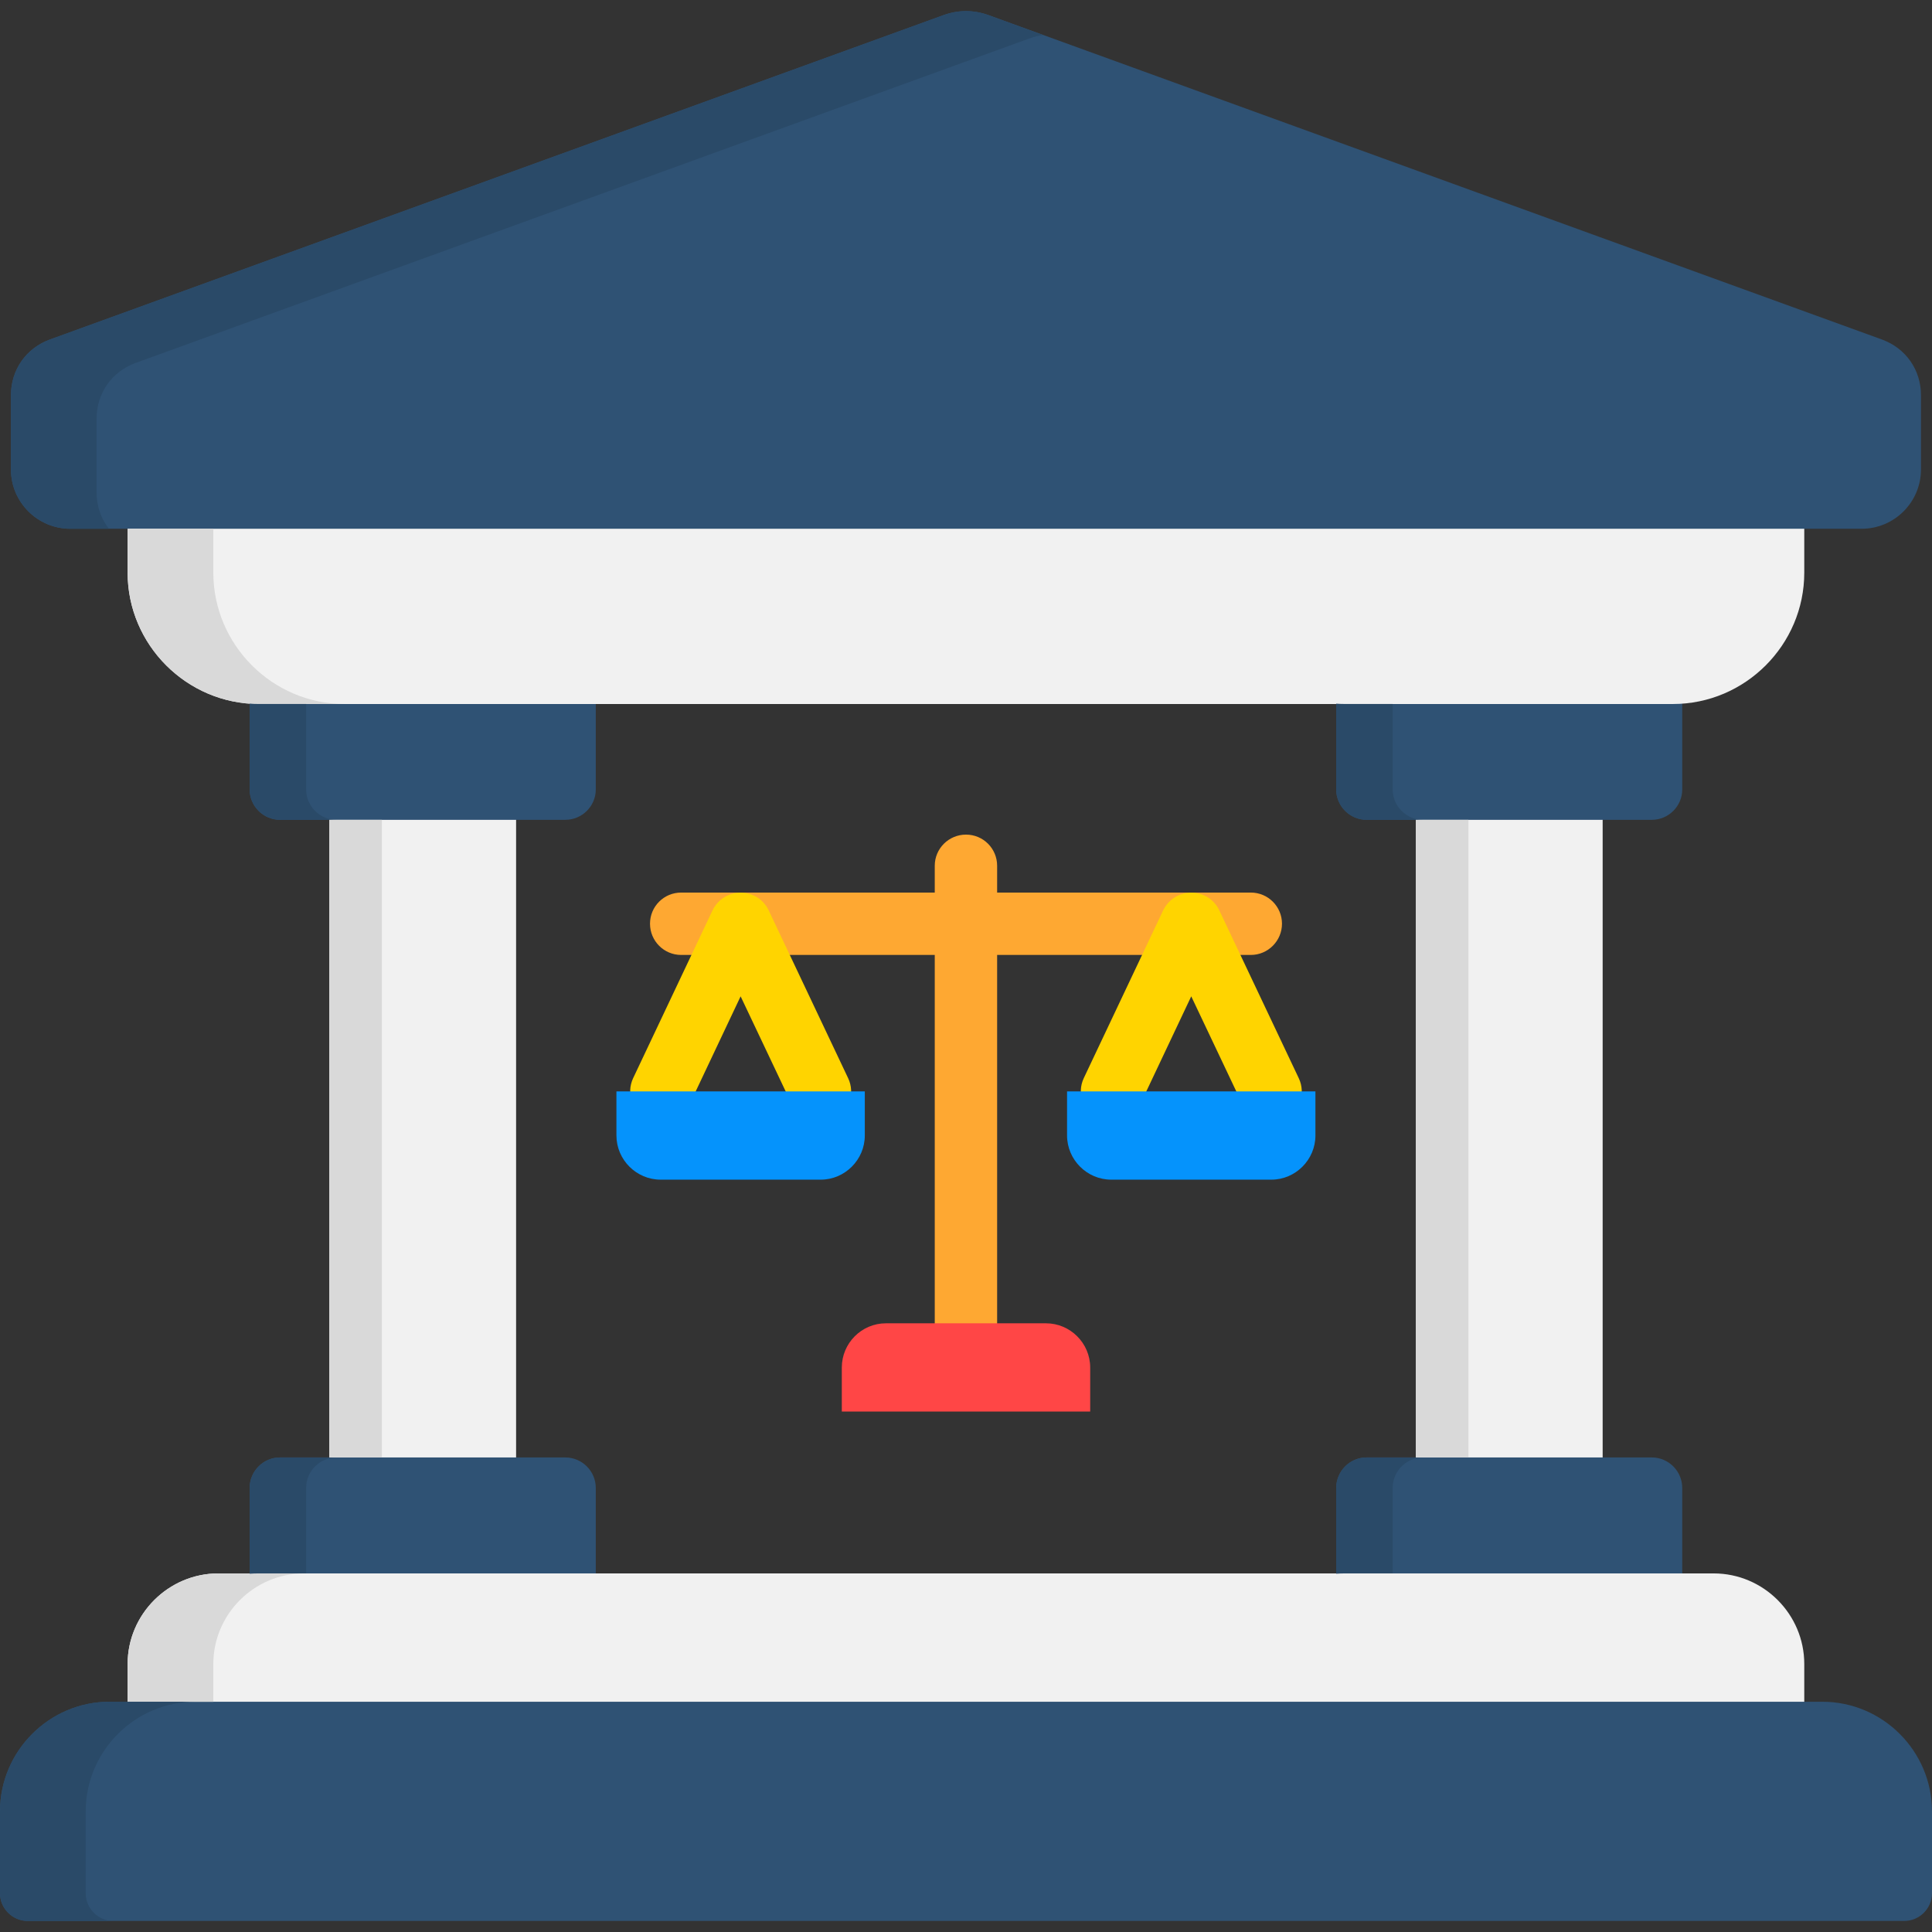
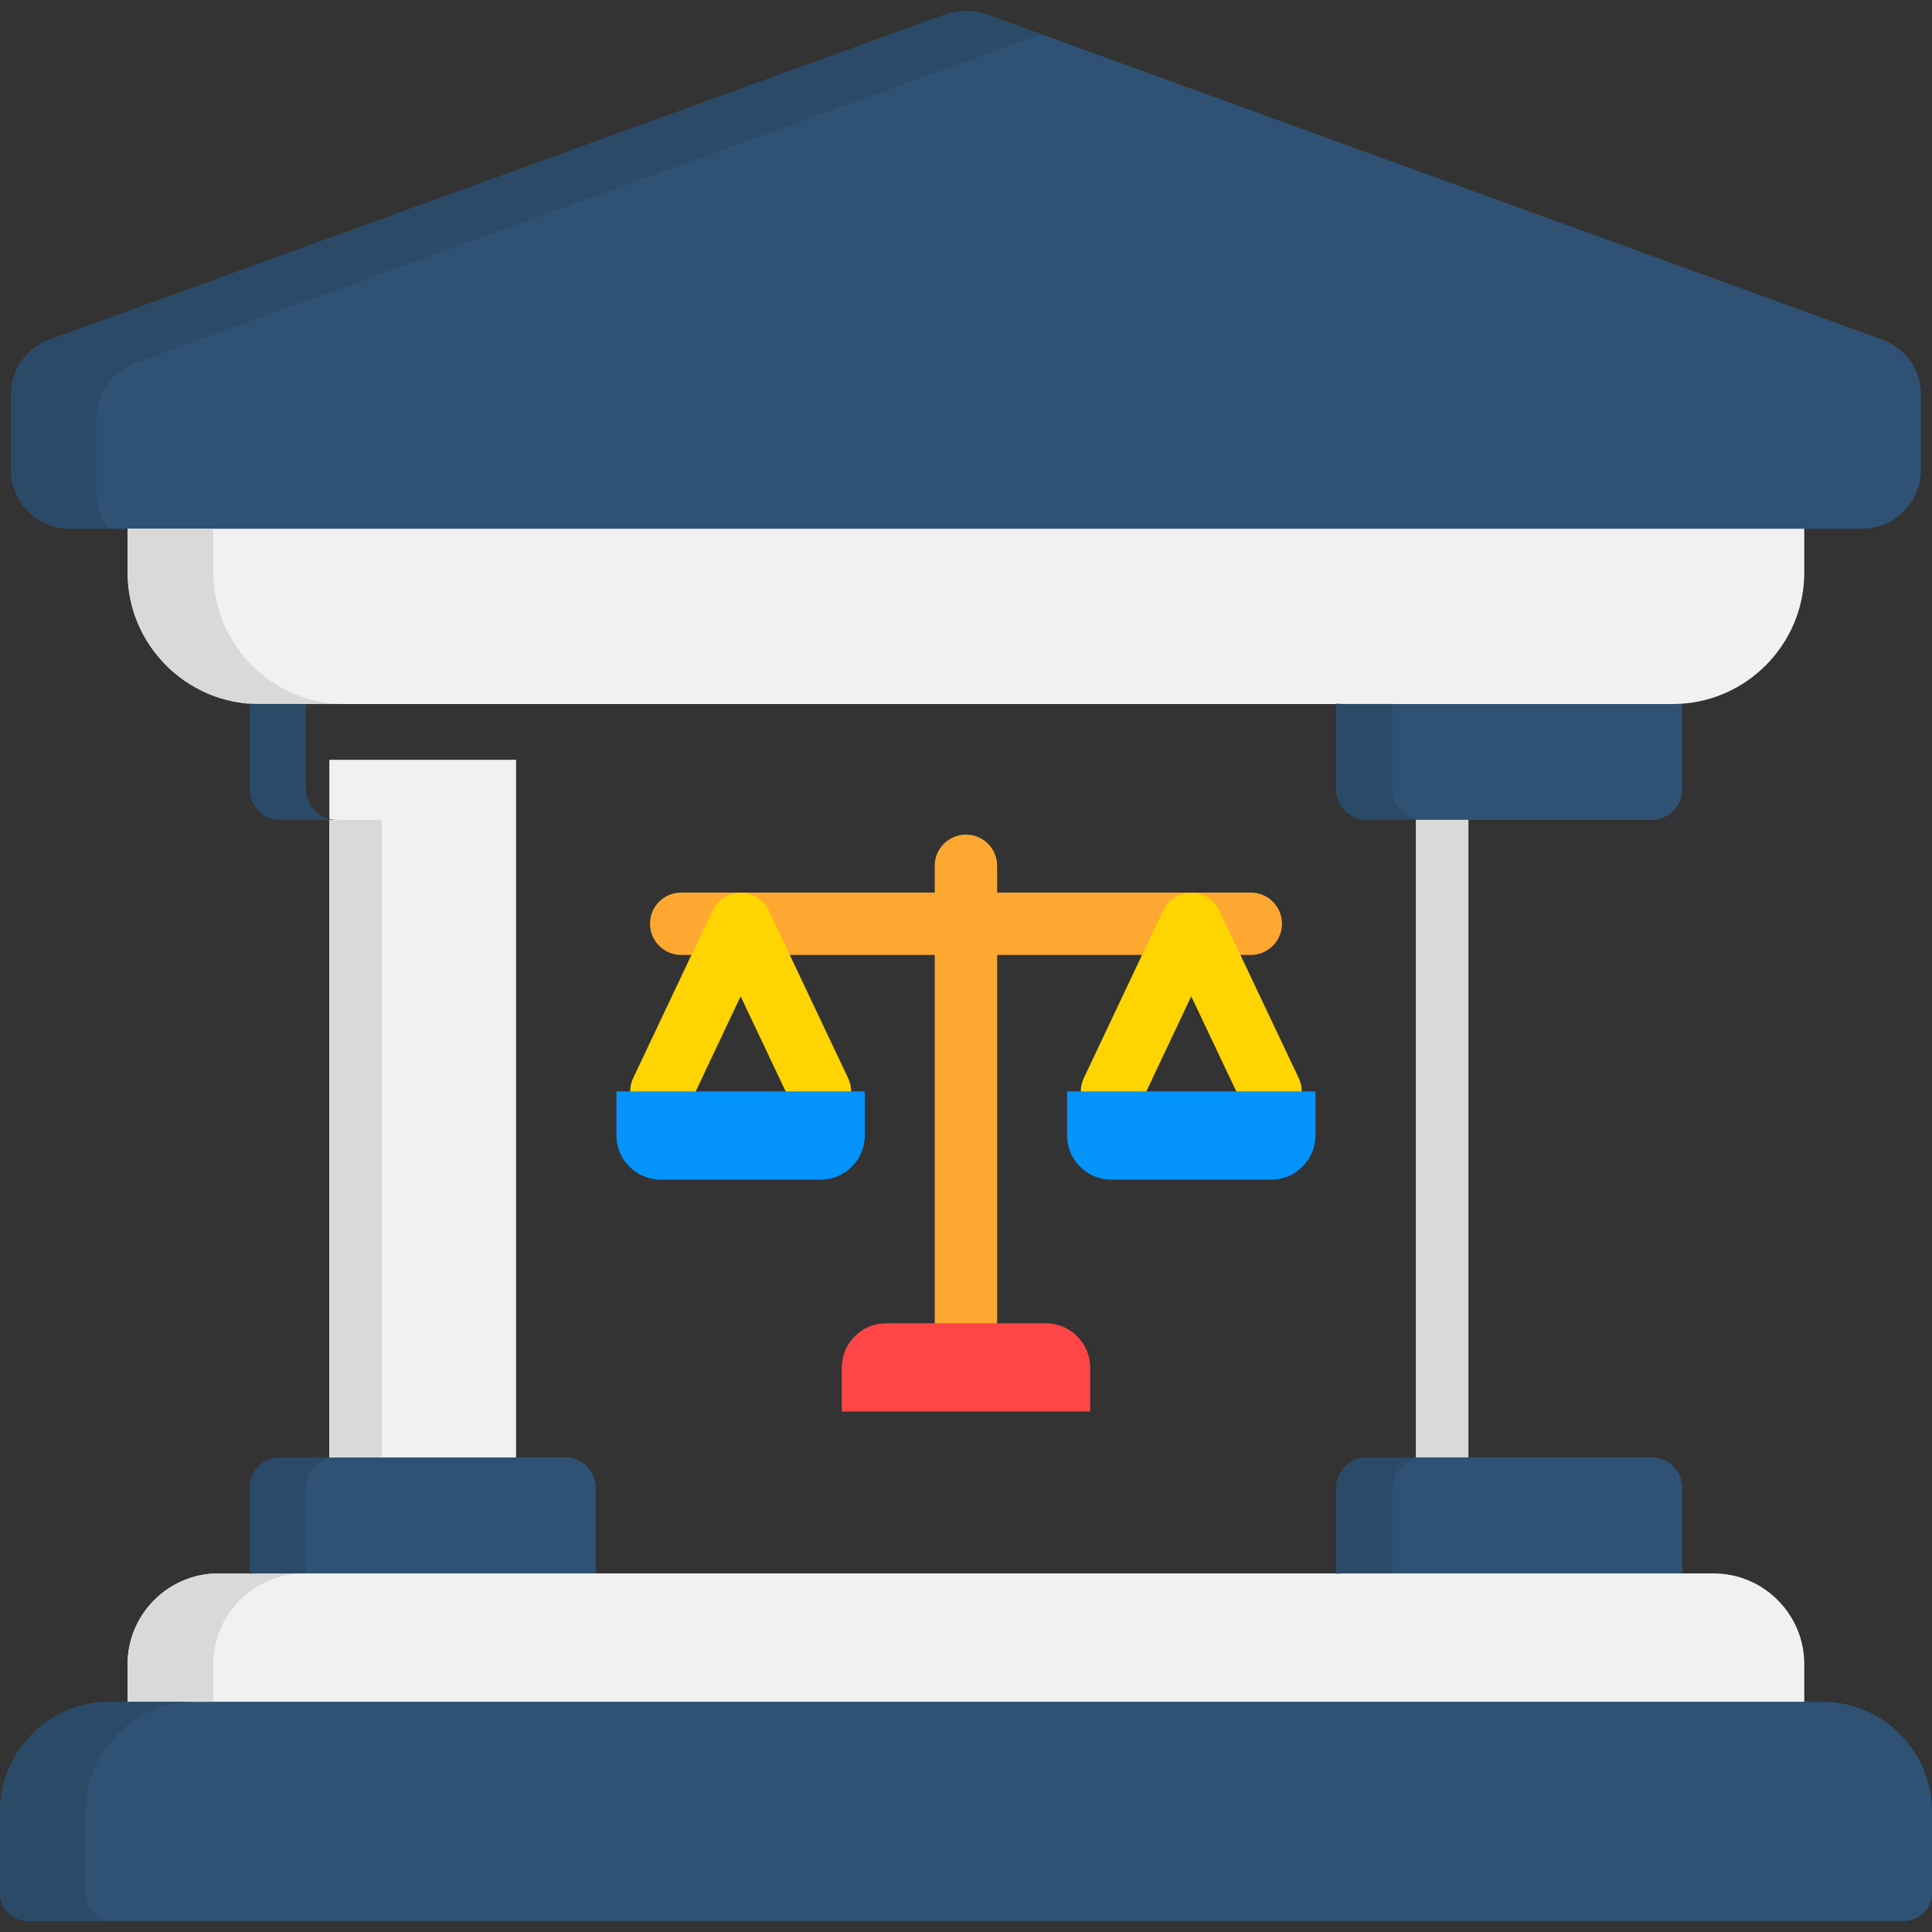
<svg xmlns="http://www.w3.org/2000/svg" id="Layer_1" viewBox="0 0 512 512">
  <rect x="0" y="0" width="512" height="512" fill="#333333" stroke="none" />
  <g>
    <path clip-rule="evenodd" d="m87.28 201.36h49.49v200.78h-49.49z" fill="#f1f1f1" fill-rule="evenodd" />
-     <path clip-rule="evenodd" d="m149.81 217.26h-75.6c-4.42 0-8.05-3.63-8.05-8.05v-30.01c0-4.42 3.63-8.05 8.05-8.05h75.6c4.45 0 8.08 3.63 8.08 8.05v30.02c0 4.42-3.63 8.04-8.08 8.04z" fill="#2f5274" fill-rule="evenodd" />
    <path clip-rule="evenodd" d="m149.81 432.39h-75.6c-4.42 0-8.05-3.63-8.05-8.08v-29.99c0-4.45 3.63-8.08 8.05-8.08h75.6c4.45 0 8.08 3.63 8.08 8.08v29.99c0 4.45-3.63 8.08-8.08 8.08z" fill="#2f5274" fill-rule="evenodd" />
-     <path clip-rule="evenodd" d="m375.2 201.36h49.52v200.78h-49.52z" fill="#f1f1f1" fill-rule="evenodd" />
    <path clip-rule="evenodd" d="m437.76 217.26h-75.6c-4.42 0-8.05-3.63-8.05-8.05v-30.01c0-4.42 3.63-8.05 8.05-8.05h75.6c4.42 0 8.05 3.63 8.05 8.05v30.02c0 4.42-3.63 8.04-8.05 8.04z" fill="#2f5274" fill-rule="evenodd" />
    <path clip-rule="evenodd" d="m437.76 432.39h-75.6c-4.42 0-8.05-3.63-8.05-8.08v-29.99c0-4.45 3.63-8.08 8.05-8.08h75.6c4.42 0 8.05 3.63 8.05 8.08v29.99c0 4.45-3.63 8.08-8.05 8.08z" fill="#2f5274" fill-rule="evenodd" />
    <path clip-rule="evenodd" d="m57.86 416.97h396.28c13.21 0 24.01 10.8 24.01 24.01v24.04h-444.33v-24.04c0-13.21 10.83-24.01 24.04-24.01z" fill="#f1f1f1" fill-rule="evenodd" />
    <path clip-rule="evenodd" d="m68.63 186.57h374.71c19.16 0 34.81-15.68 34.81-34.81v-34.81h-444.33v34.81c0 19.13 15.68 34.81 34.81 34.81z" fill="#f1f1f1" fill-rule="evenodd" />
    <path clip-rule="evenodd" d="m18.63 140.13h474.72c8.67 0 15.73-7.06 15.73-15.73v-19.64c0-6.75-4.03-12.5-10.38-14.8l-236.63-85.92c-4.08-1.47-8.05-1.47-12.13 0l-236.67 85.92c-6.35 2.3-10.37 8.05-10.37 14.8v19.64c-.01 8.68 7.08 15.73 15.73 15.73z" fill="#2f5274" fill-rule="evenodd" />
    <path clip-rule="evenodd" d="m29.03 450.98h453.91c15.99 0 29.06 13.07 29.06 29.06v21.69c0 4.03-3.32 7.34-7.34 7.34h-497.32c-4.05 0-7.34-3.32-7.34-7.34v-21.69c0-15.99 13.07-29.06 29.03-29.06z" fill="#2f5274" fill-rule="evenodd" />
    <path d="m247.72 229.43c0-4.56 3.71-8.25 8.28-8.25s8.25 3.69 8.25 8.25v121.27c0 4.56-3.69 8.28-8.25 8.28s-8.28-3.71-8.28-8.28z" fill="#fea832" />
    <path d="m331.49 236.54c4.54 0 8.25 3.69 8.25 8.25s-3.71 8.28-8.25 8.28h-150.98c-4.56 0-8.25-3.71-8.25-8.28s3.69-8.25 8.25-8.25z" fill="#fea832" />
    <path clip-rule="evenodd" d="m234.77 350.69h42.43c6.43 0 11.71 5.27 11.71 11.71v11.68h-65.82v-11.68c0-6.44 5.24-11.71 11.68-11.71z" fill="#ff4646" fill-rule="evenodd" />
    <path d="m302.12 292.75c-1.96 4.11-6.86 5.87-10.97 3.94-4.11-1.96-5.87-6.86-3.94-10.97l21.03-44.45c1.96-4.11 6.86-5.87 10.97-3.94 1.81.85 3.17 2.3 3.94 3.97l21.03 44.42c1.96 4.11.2 9.01-3.94 10.97-4.11 1.93-9.01.17-10.94-3.94l-13.61-28.71zm-119.42 0c-1.96 4.11-6.86 5.87-10.97 3.94-4.11-1.96-5.87-6.86-3.94-10.97l21.03-44.45c1.96-4.11 6.86-5.87 10.97-3.94 1.81.85 3.17 2.3 3.94 3.97l21.03 44.42c1.96 4.11.2 9.01-3.94 10.97-4.11 1.93-9.01.17-10.94-3.94l-13.61-28.71z" fill="#ffd400" />
    <g clip-rule="evenodd" fill-rule="evenodd">
      <path d="m294.49 312.62h42.43c6.41 0 11.68-5.27 11.68-11.71v-11.68h-65.82v11.68c.01 6.44 5.28 11.71 11.71 11.71z" fill="#0593fc" />
      <path d="m175.07 312.62h42.43c6.41 0 11.68-5.27 11.68-11.71v-11.68h-65.82v11.68c0 6.44 5.28 11.71 11.71 11.71z" fill="#0593fc" />
      <path d="m18.63 140.13h10.23c-2.04-2.64-3.26-5.95-3.26-9.52v-19.67c0-6.72 4.03-12.47 10.37-14.77l236.66-85.92c1.28-.48 2.55-.79 3.83-.96l-14.4-5.24c-4.08-1.47-8.05-1.47-12.13 0l-236.66 85.91c-6.35 2.3-10.37 8.05-10.37 14.8v19.64c-.01 8.68 7.08 15.73 15.73 15.73z" fill="#2a4a68" />
      <path d="m68.63 186.57h22.71c-19.13 0-34.81-15.68-34.81-34.81v-11.62h-22.71v11.62c0 19.13 15.68 34.81 34.81 34.81z" fill="#d9d9d9" />
      <path d="m57.86 416.97h22.71c-13.21 0-24.04 10.8-24.04 24.01v10.01h-22.71v-10.01c0-13.21 10.83-24.01 24.04-24.01z" fill="#d9d9d9" />
      <path d="m29.03 450.98h22.71c-15.96 0-29.03 13.07-29.03 29.06v21.69c0 4.03 3.29 7.34 7.34 7.34h-22.71c-4.05 0-7.34-3.32-7.34-7.34v-21.69c0-15.99 13.07-29.06 29.03-29.06z" fill="#2a4a68" />
      <path d="m89.18 217.26h-14.97c-4.42 0-8.05-3.63-8.05-8.05v-22.73c.82.06 1.64.08 2.47.08h12.5v22.65c0 4.43 3.63 8.05 8.05 8.05z" fill="#2a4a68" />
      <path d="m89.18 386.24h-14.97c-4.42 0-8.05 3.63-8.05 8.08v22.73c.82-.06 1.64-.08 2.47-.08h12.5v-22.65c0-4.45 3.63-8.08 8.05-8.08z" fill="#2a4a68" />
      <path d="m377.12 386.24h-14.97c-4.42 0-8.05 3.63-8.05 8.08v22.73c.82-.06 1.64-.08 2.47-.08h12.5v-22.65c0-4.45 3.63-8.08 8.05-8.08z" fill="#2a4a68" />
      <path d="m377.12 217.26h-14.97c-4.42 0-8.05-3.63-8.05-8.05v-22.73c.82.06 1.64.08 2.47.08h12.5v22.65c0 4.43 3.63 8.05 8.05 8.05z" fill="#2a4a68" />
      <path d="m87.28 217.26h13.92v168.97h-13.92z" fill="#d9d9d9" />
      <path d="m375.2 217.26h13.95v168.97h-13.95z" fill="#d9d9d9" />
    </g>
  </g>
</svg>